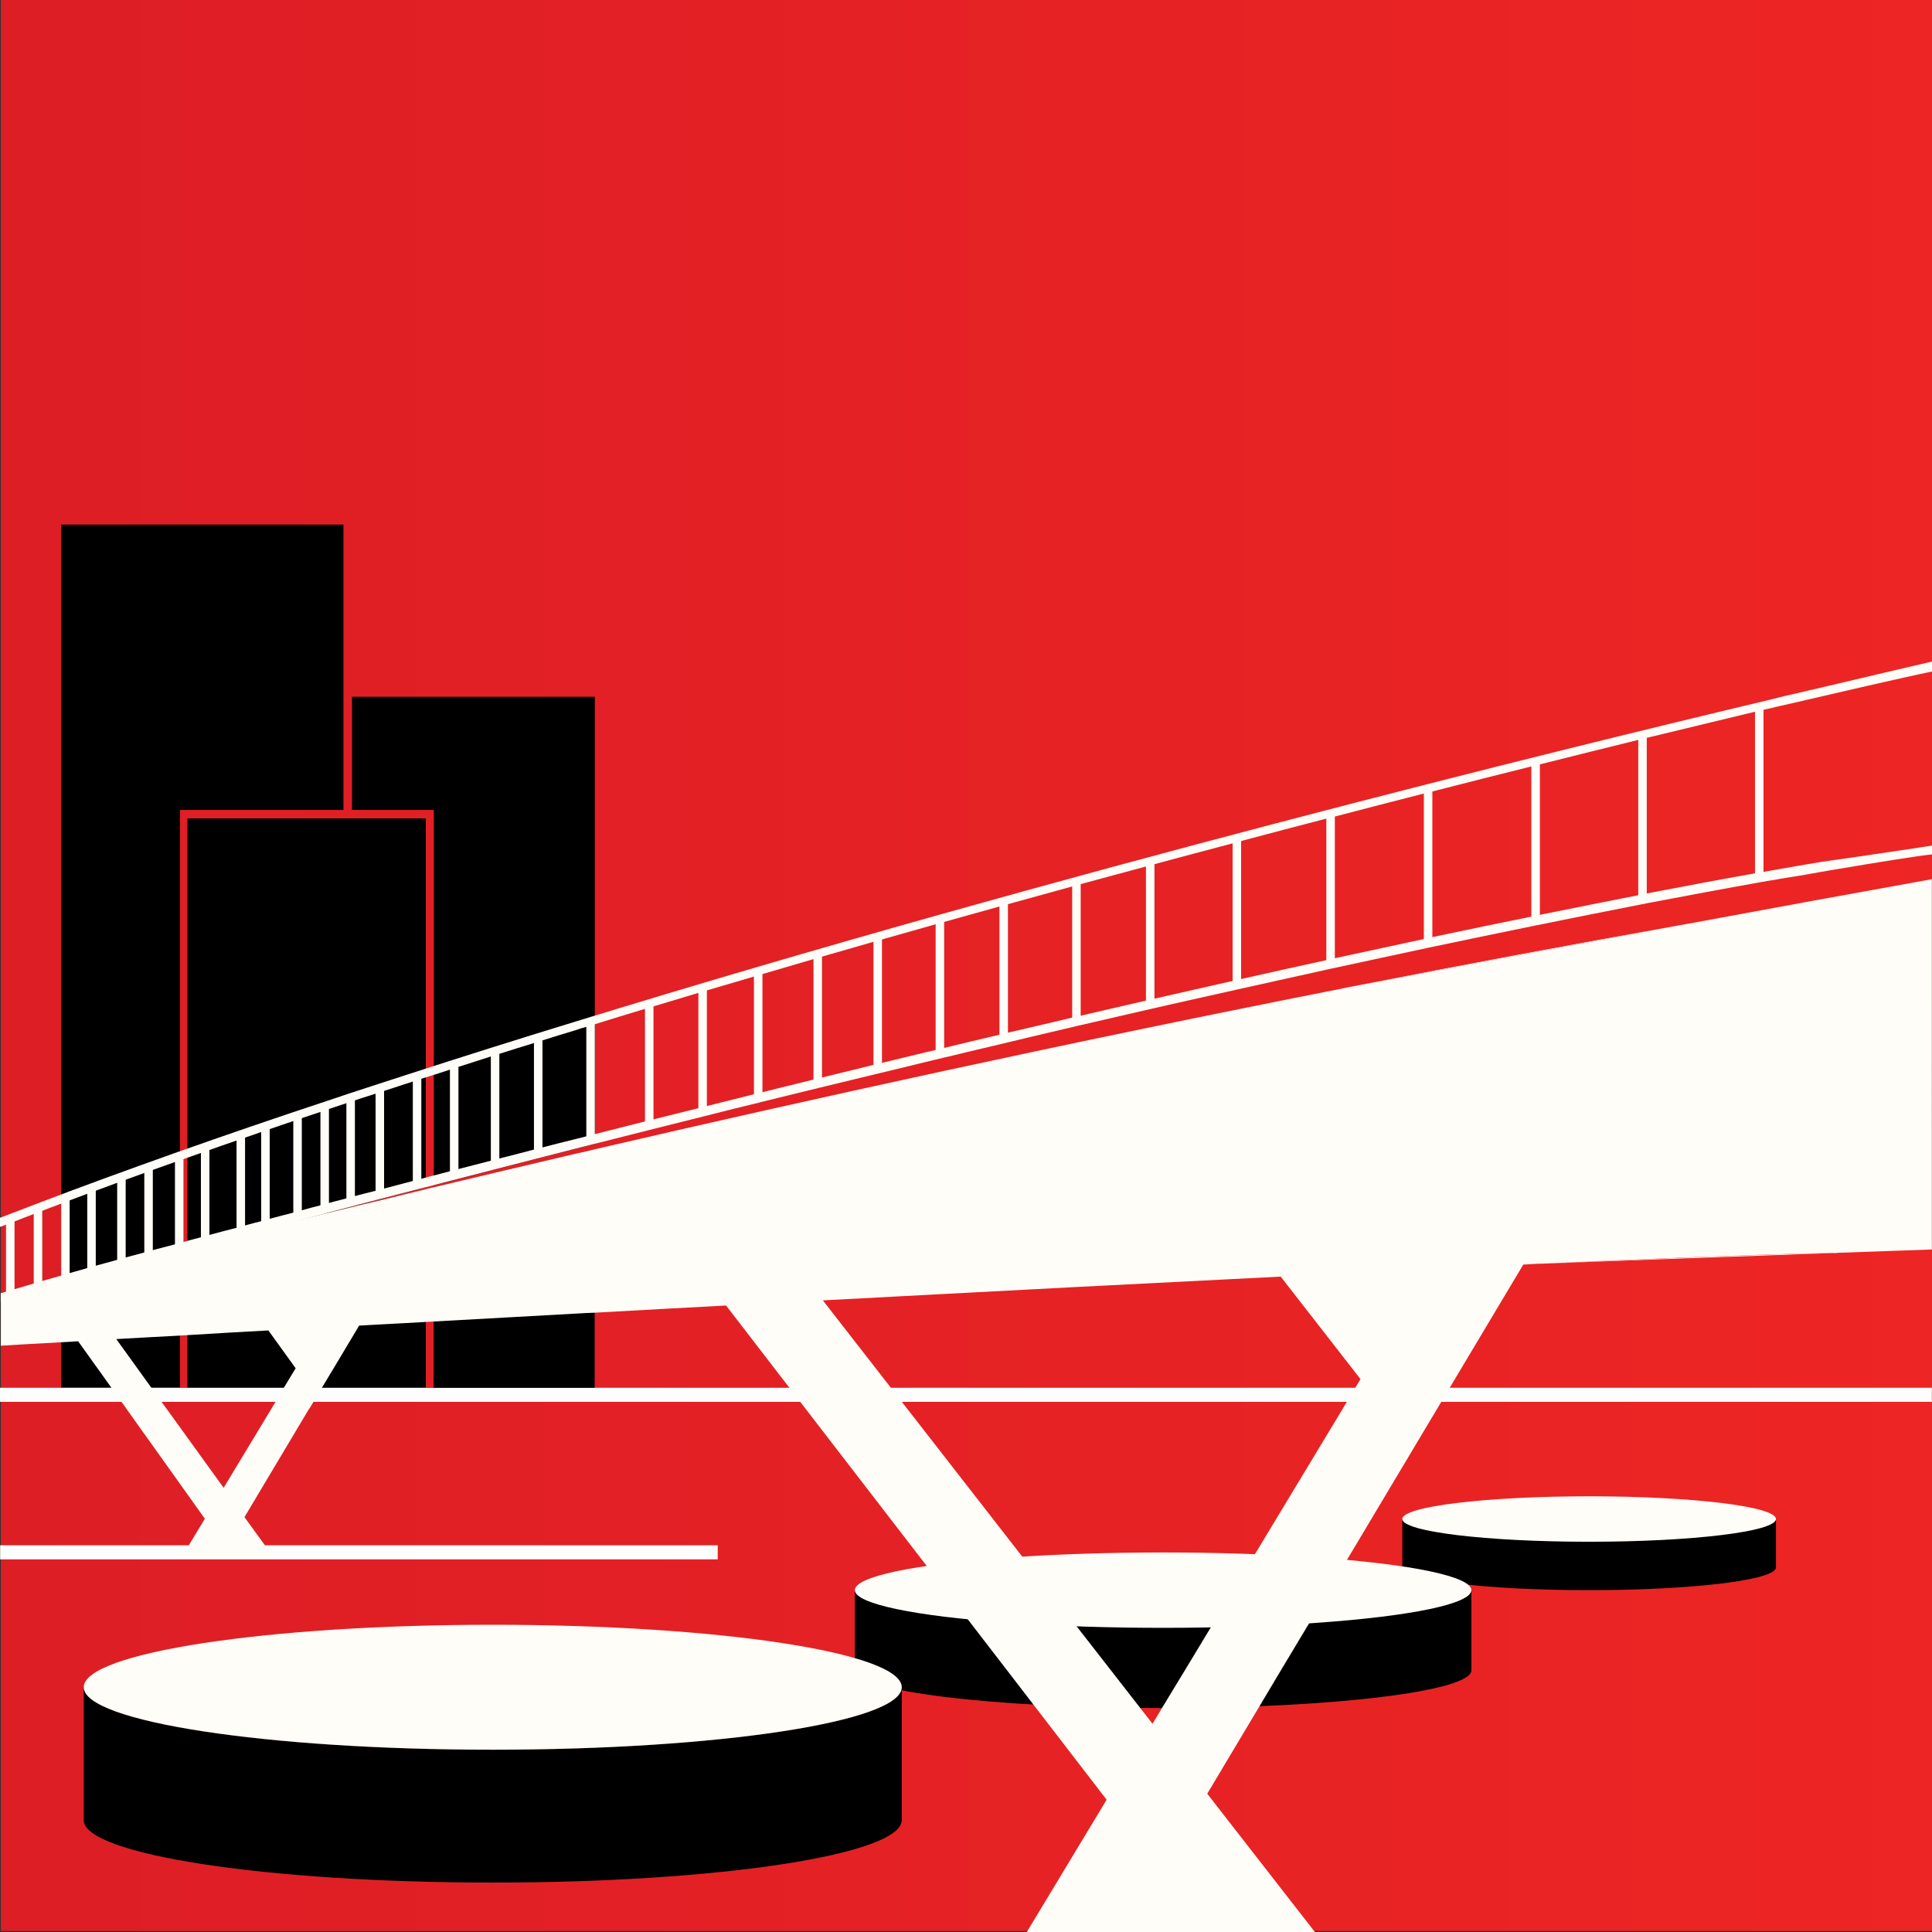
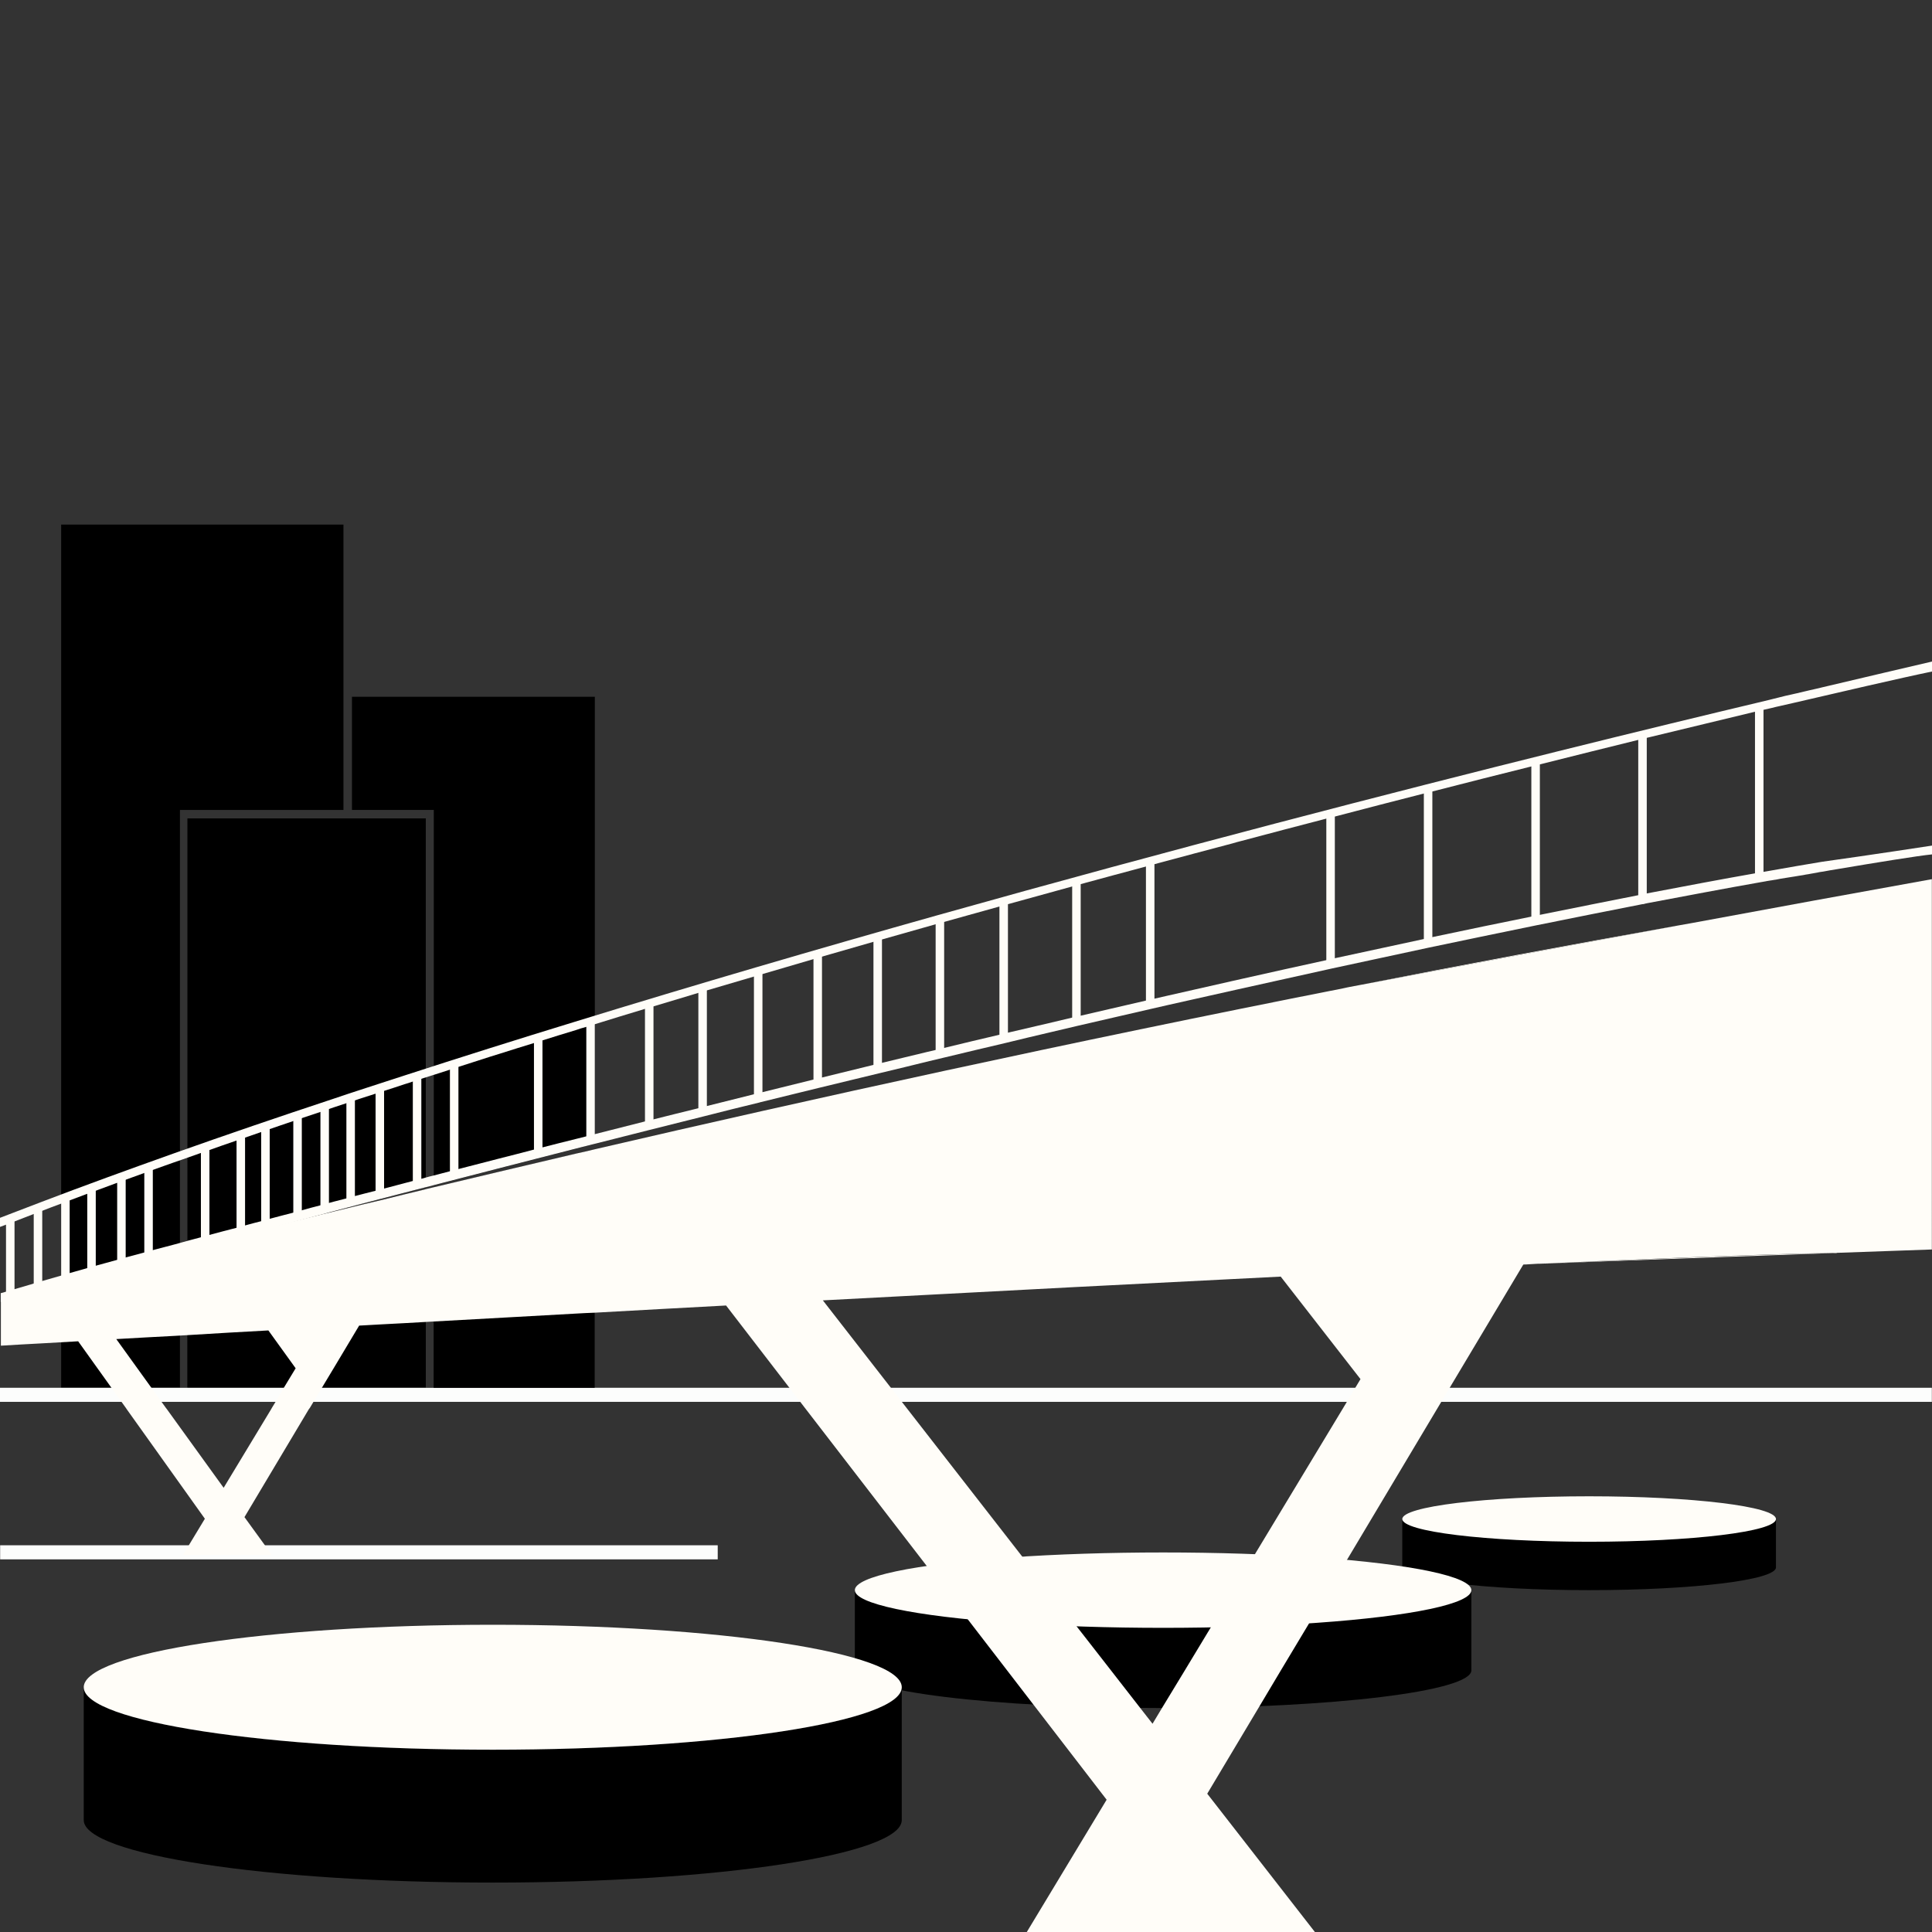
<svg xmlns="http://www.w3.org/2000/svg" version="1.1" id="Calque_1" x="0px" y="0px" viewBox="0 0 131.74 131.74" style="enable-background:new 0 0 131.74 131.74;" xml:space="preserve">
  <rect x="0" y="0" width="131.74" height="131.74" fill="#333333" stroke="none" />
  <style type="text/css">
	.st0{fill:url(#SVGID_1_);}
	.st1{opacity:0.22;}
	.st2{fill:#FCFDFC;}
	.st3{fill:#FFFDF8;}
</style>
  <g>
    <linearGradient id="SVGID_1_" gradientUnits="userSpaceOnUse" x1="0.061" y1="65.835" x2="131.737" y2="65.835">
      <stop offset="0" style="stop-color:#DD1E25" />
      <stop offset="1" style="stop-color:#ED2524" />
    </linearGradient>
-     <rect x="0.06" class="st0" width="131.68" height="131.67" />
    <path d="M20.16,93.3l-0.8,1.32h-6.58v-3.59c1.87-0.12,3.71-0.22,5.51-0.32L20.16,93.3z" />
    <path d="M29.03,55.81v25.14c-0.46,0.12-0.93,0.24-1.4,0.36c-0.55,0.14-1.1,0.29-1.65,0.43c-0.02,0.01-0.03,0.01-0.05,0.01   c-0.36,0.09-0.72,0.19-1.07,0.28c-0.09,0.02-0.18,0.05-0.27,0.07l-0.61,0.16c-0.39,0.1-0.78,0.21-1.17,0.31   c-0.2,0.05-0.39,0.1-0.59,0.16c-0.35,0.09-0.69,0.19-1.05,0.28c-0.27,0.07-0.53,0.14-0.8,0.21c-0.72,0.19-1.46,0.38-2.19,0.58   c-1.73,0.46-3.48,0.93-5.26,1.4l-0.13,0.03V55.81H29.03z" />
    <path d="M29.03,90.13v4.5h-7.08l0.86-1.43l1.68-2.81h0.01c0.12-0.01,0.25-0.01,0.37-0.02c0.36-0.02,0.71-0.04,1.07-0.06   c0.57-0.03,1.14-0.06,1.7-0.09C28.1,90.18,28.56,90.16,29.03,90.13z" />
    <polygon points="23.42,35.77 23.42,55.23 12.27,55.23 12.27,94.63 4.17,94.63 4.17,35.77  " />
-     <path class="st1" d="M29.03,55.81v25.14c-0.46,0.12-0.93,0.24-1.4,0.36c-0.55,0.14-1.1,0.29-1.65,0.43   c-0.02,0.01-0.03,0.01-0.05,0.01V55.81H29.03z" />
+     <path class="st1" d="M29.03,55.81c-0.46,0.12-0.93,0.24-1.4,0.36c-0.55,0.14-1.1,0.29-1.65,0.43   c-0.02,0.01-0.03,0.01-0.05,0.01V55.81H29.03z" />
    <path class="st1" d="M27.63,81.44c0.46-0.11,0.93-0.22,1.4-0.34v13.52h-3.1V81.86C26.49,81.72,27.06,81.58,27.63,81.44z" />
    <rect x="0.01" y="105.37" class="st2" width="48.93" height="0.96" />
    <path d="M29.61,94.63v0.58h-17.4v-0.58h0.58V55.81h16.24v25.14c-0.46,0.12-0.93,0.24-1.4,0.36c-0.55,0.14-1.1,0.29-1.65,0.43   c-0.38,0.1-0.75,0.19-1.12,0.29c-0.09,0.02-0.18,0.05-0.27,0.07l-0.61,0.16c-0.39,0.1-0.78,0.21-1.17,0.31   c-0.2,0.05-0.39,0.1-0.59,0.16c-0.35,0.09-0.69,0.19-1.05,0.28c0.54-0.13,1.08-0.27,1.64-0.4c0.67-0.17,1.35-0.33,2.05-0.5   c0.9-0.22,1.83-0.44,2.77-0.67c0.46-0.11,0.93-0.22,1.4-0.34v13.52H29.61z" />
    <rect x="0" y="94.63" class="st2" width="131.73" height="0.96" />
    <path d="M40.56,47.52v30.48c-0.42,0.11-0.84,0.21-1.26,0.32c-3.2,0.82-6.45,1.65-9.72,2.5V55.23H24v-7.72H40.56z" />
    <path d="M39.29,78.67c0.42-0.1,0.84-0.2,1.26-0.29v16.25H29.57V80.97C32.63,80.24,35.88,79.47,39.29,78.67z" />
    <path class="st3" d="M131.74,45.11v0.68c-1.95,0.4-6.7,1.5-9.44,2.14c-0.2,0.05-0.39,0.09-0.57,0.13   c-0.08,0.02-0.14,0.03-0.22,0.05c-0.05,0.01-0.09,0.02-0.13,0.03c-0.09,0.02-0.18,0.04-0.27,0.06c-0.1,0.03-0.2,0.05-0.28,0.07   c-0.07,0.02-0.14,0.03-0.22,0.05c-0.22,0.05-0.35,0.08-0.35,0.08c-0.19,0.04-0.38,0.09-0.58,0.13c-2.04,0.49-4.52,1.09-7.38,1.78   c-0.19,0.05-0.38,0.1-0.58,0.14c-2.06,0.51-4.3,1.06-6.71,1.67c-0.19,0.05-0.39,0.09-0.58,0.14c-2.13,0.53-4.39,1.1-6.76,1.71   c-0.19,0.05-0.38,0.09-0.58,0.14c-1.96,0.5-3.98,1.02-6.07,1.57c-0.19,0.05-0.38,0.09-0.58,0.14c-1.89,0.49-3.83,1-5.82,1.53   c-0.19,0.05-0.39,0.1-0.58,0.16c-1.74,0.46-3.52,0.93-5.33,1.42c-0.19,0.05-0.39,0.1-0.58,0.16c-1.46,0.39-2.95,0.79-4.45,1.2   c-0.19,0.05-0.38,0.1-0.58,0.16c-1.45,0.4-2.92,0.8-4.39,1.21c-0.19,0.05-0.38,0.11-0.58,0.16c-1.24,0.35-2.5,0.69-3.77,1.05   c-0.19,0.05-0.39,0.1-0.58,0.16c-1.21,0.34-2.44,0.69-3.67,1.04c-0.19,0.05-0.38,0.1-0.58,0.16c-1.16,0.33-2.34,0.67-3.51,1.01   c-0.19,0.06-0.38,0.11-0.58,0.17c-1.16,0.34-2.32,0.68-3.48,1.02c-0.19,0.05-0.39,0.11-0.58,0.17c-1.07,0.31-2.13,0.63-3.2,0.94   c-0.19,0.06-0.39,0.12-0.58,0.17c-1.02,0.31-2.04,0.61-3.06,0.92c-0.19,0.06-0.39,0.12-0.58,0.17c-1.15,0.35-2.29,0.69-3.43,1.05   c-0.2,0.06-0.39,0.12-0.58,0.18c-0.23,0.06-0.46,0.13-0.68,0.21c-0.77,0.23-1.54,0.47-2.3,0.71c-0.2,0.06-0.39,0.12-0.58,0.18   c-0.79,0.24-1.58,0.49-2.37,0.74c-0.2,0.06-0.39,0.12-0.58,0.18c-0.74,0.24-1.47,0.47-2.21,0.71c-0.2,0.06-0.39,0.12-0.58,0.19   c-0.65,0.21-1.3,0.42-1.95,0.62c-0.19,0.06-0.39,0.12-0.58,0.19c-0.17,0.06-0.35,0.12-0.53,0.17c-0.48,0.16-0.96,0.32-1.44,0.47   c-0.2,0.06-0.39,0.13-0.58,0.19c-0.25,0.08-0.5,0.16-0.75,0.24c-0.23,0.08-0.45,0.14-0.66,0.22c-0.2,0.06-0.39,0.13-0.58,0.19   c-0.27,0.09-0.54,0.18-0.82,0.27c-0.13,0.05-0.25,0.09-0.38,0.13c-0.2,0.07-0.39,0.13-0.58,0.2c-0.42,0.14-0.84,0.28-1.27,0.42   c-0.2,0.07-0.39,0.13-0.58,0.2c-0.54,0.19-1.08,0.36-1.61,0.55c-0.19,0.06-0.39,0.13-0.58,0.2c-0.37,0.13-0.73,0.25-1.1,0.38   c-0.2,0.07-0.39,0.13-0.58,0.2c-0.62,0.21-1.24,0.43-1.86,0.65c-0.2,0.06-0.39,0.13-0.58,0.2c-0.4,0.14-0.8,0.28-1.19,0.42   c-0.19,0.07-0.39,0.13-0.58,0.2c-0.51,0.18-1.01,0.36-1.52,0.54c-0.19,0.07-0.39,0.14-0.58,0.21c-0.42,0.15-0.84,0.3-1.27,0.46   c-0.19,0.07-0.39,0.14-0.58,0.21c-0.49,0.18-0.98,0.36-1.46,0.54c-0.19,0.08-0.39,0.14-0.58,0.21c-0.4,0.15-0.8,0.3-1.2,0.45   c-0.2,0.08-0.39,0.14-0.58,0.22c-0.43,0.16-0.86,0.32-1.29,0.49c-0.19,0.08-0.39,0.14-0.58,0.22c-0.45,0.17-0.88,0.34-1.32,0.51   c-0.19,0.07-0.39,0.14-0.58,0.22c-0.12,0.05-0.23,0.09-0.35,0.13v-0.62c0.93-0.36,1.87-0.72,2.82-1.08   c2.93-1.12,5.96-2.22,9.05-3.32c3.55-1.26,7.18-2.5,10.87-3.72c0.68-0.23,1.37-0.46,2.05-0.68c0.92-0.3,1.84-0.6,2.77-0.9   c3.85-1.25,7.75-2.48,11.67-3.68c33.21-10.22,67.21-18.56,80.66-21.76c0,0,0.29-0.07,0.79-0.19c0.1-0.02,0.21-0.05,0.32-0.08   c0.12-0.03,0.24-0.06,0.36-0.09c0.13-0.03,0.26-0.06,0.4-0.1c0.14-0.03,0.29-0.06,0.45-0.1c0.14-0.03,0.29-0.07,0.45-0.1   c0.01,0,0.02-0.01,0.03-0.01c0.12-0.03,0.25-0.06,0.38-0.09c0.13-0.03,0.25-0.06,0.38-0.09c0.09-0.02,0.17-0.04,0.27-0.06   c0.15-0.03,0.29-0.07,0.43-0.1c0.04-0.01,0.08-0.02,0.12-0.03C126.98,46.23,130.16,45.47,131.74,45.11z" />
    <path class="st3" d="M131.74,57.66v0.6c-0.93,0.09-3.83,0.56-6.49,1.01c-0.31,0.05-0.62,0.1-0.92,0.16   c-0.05,0.01-0.1,0.01-0.14,0.02c-0.09,0.01-0.19,0.03-0.27,0.05c-0.17,0.03-0.35,0.06-0.51,0.09c-0.03,0.01-0.06,0.01-0.1,0.02   c-0.12,0.02-0.23,0.03-0.34,0.06c-0.22,0.03-0.43,0.07-0.62,0.1c-0.12,0.02-0.25,0.04-0.38,0.06c-0.2,0.03-0.39,0.06-0.56,0.09   c-0.08,0.02-0.17,0.03-0.25,0.05c-0.05,0.01-0.09,0.02-0.13,0.02c-0.08,0.01-0.16,0.03-0.24,0.04c-0.06,0.01-0.13,0.02-0.2,0.03   c-0.02,0.01-0.05,0.01-0.07,0.01l-0.09,0.02c-0.11,0.02-0.17,0.03-0.17,0.03c-0.08,0.01-0.15,0.03-0.23,0.04   c-2.38,0.42-4.97,0.91-7.72,1.43c-0.08,0.02-0.16,0.03-0.24,0.05c-0.02,0.01-0.04,0.01-0.06,0.01c-2.14,0.42-4.55,0.9-7.22,1.44   c-2.26,0.46-4.7,0.97-7.33,1.52c-2.09,0.45-4.3,0.93-6.64,1.43c-2.04,0.45-4.17,0.92-6.4,1.42c-1.53,0.34-3.11,0.7-4.73,1.06   l-1.18,0.27c-1.63,0.38-3.31,0.76-5.03,1.16l-1.82,0.43c-1.03,0.24-2.08,0.49-3.14,0.75c-1.34,0.31-2.7,0.64-4.08,0.97l-1.05,0.25   c-1.13,0.28-2.29,0.56-3.46,0.84c-1.34,0.32-2.7,0.65-4.09,0.99c-1.31,0.32-2.64,0.65-4,0.98l-0.06,0.02   c-1.24,0.3-2.5,0.61-3.78,0.94c-2.44,0.61-4.92,1.23-7.43,1.87c-0.42,0.11-0.84,0.21-1.26,0.32c-3.2,0.82-6.45,1.65-9.72,2.5   c-0.18,0.05-0.36,0.09-0.54,0.14c-0.46,0.12-0.93,0.24-1.4,0.36c-0.55,0.14-1.1,0.29-1.65,0.43c-0.02,0.01-0.03,0.01-0.05,0.01   c-0.36,0.09-0.72,0.19-1.07,0.28c-0.09,0.02-0.18,0.05-0.27,0.07l-0.61,0.16c-0.39,0.1-0.78,0.21-1.17,0.31   c-0.2,0.05-0.39,0.1-0.59,0.16c-0.35,0.09-0.69,0.19-1.05,0.28c-0.27,0.07-0.53,0.14-0.8,0.21c-0.72,0.19-1.46,0.38-2.19,0.58   c-1.73,0.46-3.48,0.93-5.26,1.4l-0.13,0.03l-0.86,0.23l-3.57,0.95C7.68,86.61,7,86.8,6.31,86.98c-0.78,0.21-2.08,0.59-3.43,0.98   c-0.25,0.08-0.5,0.14-0.75,0.22c-0.73,0.21-1.44,0.42-2.08,0.6v-0.6c0.12-0.03,0.23-0.06,0.35-0.1c0.19-0.06,0.38-0.11,0.58-0.17   c0.32-0.09,0.65-0.19,0.99-0.29c0.11-0.03,0.22-0.06,0.33-0.1c0.19-0.06,0.39-0.11,0.58-0.17c0.45-0.13,0.88-0.25,1.29-0.37   c0.2-0.06,0.39-0.12,0.58-0.17c0.45-0.13,0.86-0.24,1.2-0.34c0.08-0.02,0.14-0.04,0.21-0.06c0.12-0.03,0.24-0.06,0.36-0.1   c0.49-0.13,0.98-0.27,1.46-0.4c0.07-0.02,0.14-0.04,0.21-0.06l0.36-0.1l1.27-0.34l0.58-0.16l1.52-0.4l0.58-0.16l0.26-0.07   c0.01,0,0.01-0.01,0.02-0.01c0.31-0.08,0.61-0.16,0.91-0.24c0.2-0.05,0.39-0.1,0.58-0.16c0.62-0.17,1.24-0.33,1.86-0.49   c0.2-0.06,0.39-0.11,0.58-0.16c0.37-0.1,0.73-0.2,1.1-0.29c0.07-0.02,0.14-0.04,0.21-0.06c0.12-0.03,0.24-0.06,0.36-0.1   c0.54-0.14,1.08-0.29,1.61-0.42c0.08-0.02,0.14-0.04,0.22-0.06c0.12-0.03,0.24-0.06,0.36-0.1c0.42-0.12,0.84-0.23,1.27-0.34   c0.07-0.02,0.14-0.04,0.21-0.06c0.12-0.03,0.24-0.06,0.36-0.1c0.13-0.03,0.25-0.06,0.38-0.1c0.27-0.07,0.54-0.14,0.82-0.21   c0.08-0.02,0.14-0.04,0.21-0.06l0.36-0.1l0.24-0.06c0.14-0.03,0.28-0.08,0.42-0.11c0.25-0.06,0.5-0.13,0.75-0.19   c0.08-0.02,0.14-0.04,0.22-0.06c0.03-0.01,0.06-0.02,0.1-0.02c0.09-0.02,0.17-0.05,0.26-0.07c0.48-0.13,0.96-0.25,1.44-0.38   c0.17-0.05,0.35-0.09,0.53-0.14c0.19-0.05,0.39-0.1,0.58-0.15c0.1-0.02,0.2-0.05,0.29-0.08c0.18-0.05,0.36-0.1,0.54-0.14   c0.37-0.1,0.74-0.19,1.11-0.29c0.19-0.05,0.39-0.1,0.58-0.15c0.74-0.19,1.47-0.38,2.21-0.57c0.2-0.05,0.39-0.1,0.58-0.15   c0.79-0.2,1.58-0.4,2.37-0.61c0.19-0.05,0.38-0.1,0.58-0.15c0.77-0.2,1.54-0.39,2.3-0.58c0.23-0.06,0.46-0.12,0.68-0.17   c0.19-0.05,0.39-0.1,0.58-0.15c1.15-0.29,2.3-0.58,3.43-0.87c0.19-0.05,0.39-0.1,0.58-0.14c1.02-0.26,2.05-0.51,3.06-0.76   c0.08-0.02,0.14-0.04,0.22-0.06c0.12-0.03,0.24-0.06,0.36-0.09c1.08-0.27,2.15-0.54,3.2-0.8c0.08-0.02,0.14-0.03,0.22-0.05   l0.06-0.01c0.1-0.02,0.2-0.05,0.29-0.08c1.18-0.29,2.34-0.58,3.48-0.86c0.08-0.02,0.14-0.03,0.22-0.05   c0.12-0.03,0.24-0.06,0.36-0.09c1.19-0.29,2.36-0.58,3.51-0.86c0.08-0.02,0.14-0.03,0.22-0.05c0.12-0.03,0.24-0.06,0.36-0.09   c1.05-0.25,2.08-0.5,3.11-0.75l0.56-0.13l0.49-0.12c0.03-0.01,0.06-0.02,0.09-0.02c1.27-0.31,2.53-0.61,3.77-0.9   c0.08-0.02,0.15-0.03,0.23-0.05c0.12-0.03,0.24-0.06,0.35-0.09c0.94-0.22,1.87-0.44,2.79-0.65l1.6-0.38l0.22-0.05   c0.12-0.03,0.24-0.06,0.36-0.08c1.52-0.35,3-0.69,4.45-1.03c0.08-0.02,0.15-0.03,0.23-0.05l0.35-0.08l0.83-0.19   c1.54-0.35,3.04-0.69,4.5-1.02c0.08-0.02,0.15-0.03,0.23-0.05c0.12-0.03,0.24-0.05,0.35-0.08c2.02-0.46,3.96-0.88,5.82-1.29   c0.08-0.02,0.15-0.03,0.23-0.05c0.12-0.02,0.24-0.05,0.35-0.08c2.12-0.46,4.15-0.9,6.07-1.31c0.08-0.01,0.16-0.03,0.23-0.05   c0.12-0.02,0.23-0.05,0.35-0.08c2.42-0.51,4.67-0.98,6.76-1.4c0.08-0.02,0.16-0.03,0.23-0.05c0.12-0.02,0.23-0.05,0.35-0.07   c2.46-0.5,4.7-0.94,6.71-1.34c0.08-0.02,0.16-0.03,0.23-0.05c0.12-0.02,0.23-0.05,0.35-0.07c2.62-0.5,5.1-0.97,7.38-1.37   c0.08-0.01,0.16-0.03,0.24-0.04c0.12-0.02,0.23-0.04,0.34-0.06c1.75-0.31,3.08-0.54,4-0.69C127.57,58.3,131.74,57.66,131.74,57.66z   " />
    <rect x="119.67" y="48.18" class="st3" width="0.58" height="11.69" />
    <path class="st3" d="M112.29,49.95v11.63c-0.08,0.02-0.16,0.03-0.24,0.05c-0.02,0.01-0.04,0.01-0.06,0.01h-0.28V49.95H112.29z" />
    <rect x="104.42" y="51.72" class="st3" width="0.58" height="11.08" />
    <rect x="97.09" y="53.74" class="st3" width="0.58" height="10.58" />
    <rect x="90.44" y="55.45" class="st3" width="0.58" height="10.3" />
-     <rect x="84.05" y="57.13" class="st3" width="0.58" height="10.05" />
    <rect x="78.14" y="58.7" class="st3" width="0.58" height="9.81" />
    <rect x="73.11" y="60.06" class="st3" width="0.58" height="9.61" />
    <rect x="68.15" y="61.43" class="st3" width="0.58" height="9.42" />
    <rect x="63.8" y="62.65" class="st3" width="0.58" height="9.23" />
    <rect x="59.56" y="63.85" class="st3" width="0.58" height="9.06" />
    <rect x="55.47" y="65.02" class="st3" width="0.58" height="8.88" />
    <rect x="51.41" y="66.21" class="st3" width="0.58" height="8.69" />
    <rect x="47.62" y="67.32" class="st3" width="0.58" height="8.52" />
    <rect x="43.98" y="68.42" class="st3" width="0.58" height="8.22" />
    <rect x="39.98" y="69.63" class="st3" width="0.58" height="8" />
    <rect x="36.41" y="70.74" class="st3" width="0.58" height="7.88" />
-     <rect x="33.47" y="71.66" class="st3" width="0.58" height="7.62" />
    <rect x="30.68" y="72.55" class="st3" width="0.58" height="7.51" />
    <rect x="28.15" y="73.36" class="st3" width="0.58" height="7.43" />
    <rect x="25.61" y="74.19" class="st3" width="0.58" height="7.29" />
    <polygon class="st3" points="23.62,82.02 23.62,74.84 24.2,74.84 24.2,81.99  " />
    <rect x="21.85" y="75.44" class="st3" width="0.58" height="7.02" />
    <polygon class="st3" points="20,83 20,76.05 20.58,76.05 20.58,82.95  " />
    <rect x="17.81" y="76.79" class="st3" width="0.58" height="6.92" />
    <rect x="16.13" y="77.37" class="st3" width="0.58" height="6.54" />
    <rect x="13.7" y="78.22" class="st3" width="0.58" height="6.24" />
-     <polygon class="st3" points="11.93,85.12 11.93,78.84 12.51,78.84 12.51,85.09  " />
    <rect x="9.84" y="79.59" class="st3" width="0.58" height="5.93" />
    <polygon class="st3" points="7.99,86.26 7.99,80.25 8.57,80.25 8.57,86.25  " />
    <rect x="5.95" y="81.01" class="st3" width="0.58" height="5.76" />
    <rect x="4.17" y="81.67" class="st3" width="0.58" height="5.4" />
    <rect x="2.3" y="82.37" class="st3" width="0.58" height="5.24" />
    <rect x="0.41" y="83.1" class="st3" width="0.58" height="5.04" />
    <g>
      <path d="M121.1,103.58v3.3c0,0.86-5.7,1.55-12.74,1.55c-7.03,0-12.74-0.69-12.74-1.55v-3.3H121.1z" />
      <ellipse class="st3" cx="108.36" cy="103.58" rx="12.74" ry="1.55" />
    </g>
    <g>
      <path d="M100.33,108.42v5.48c0,1.42-9.41,2.57-21.02,2.57s-21.02-1.16-21.02-2.57v-5.48H100.33z" />
      <ellipse class="st3" cx="79.31" cy="108.43" rx="21.02" ry="2.57" />
    </g>
    <g>
      <path d="M61.49,115.05v9.06c0,2.35-12.49,4.26-27.89,4.26c-15.4,0-27.89-1.91-27.89-4.26v-9.06c0,2.35,12.49,4.26,27.89,4.26    C49,119.3,61.49,117.4,61.49,115.05z" />
      <path d="M61.49,115.05c0,2.35-12.49,4.26-27.89,4.26c-15.4,0-27.89-1.91-27.89-4.26H61.49z" />
      <path class="st3" d="M61.49,115.05c0,2.35-12.49,4.26-27.89,4.26c-15.4,0-27.89-1.91-27.89-4.26c0-2.35,12.49-4.26,27.89-4.26    C49,110.79,61.49,112.69,61.49,115.05z" />
    </g>
    <path class="st3" d="M124.66,85.46c0.24-0.01,0.43-0.01,0.58-0.01v-0.02C125.05,85.44,124.86,85.45,124.66,85.46z M114.43,63.11   c-7.36,1.31-14.65,2.67-21.76,4.07C95.68,66.62,104.68,64.92,114.43,63.11z" />
    <path class="st3" d="M82.43,131.74h7.23l-7.34-9.43l3.56-5.96l1.46-2.45l1.38-2.3l0.54-0.9l1.35-2.27l1.24-2.07l6.13-10.27   l5.89-9.86c0.06-0.01,0.13-0.01,0.2-0.01c0.1-0.01,0.21-0.01,0.32-0.02c0.1-0.01,0.22-0.01,0.34-0.02c0.1-0.01,0.21-0.01,0.32-0.01   c12.56-0.57,17.57-0.7,19.53-0.72h0.08c0.2-0.01,0.39-0.02,0.58-0.02c2.23-0.08,4.43-0.16,6.49-0.23V59.95   c-5.01,0.9-10.8,1.96-16.41,3c-0.3,0.05-0.6,0.11-0.9,0.16c-9.75,1.8-18.75,3.51-21.76,4.07c-0.26,0.05-0.47,0.09-0.64,0.12   c-0.14,0.03-0.28,0.06-0.42,0.09c-18.83,3.71-36.42,7.58-51.05,10.98c-0.42,0.1-0.84,0.2-1.26,0.29c-3.41,0.8-6.66,1.57-9.72,2.3   c-0.19,0.05-0.36,0.09-0.54,0.13c-0.47,0.12-0.94,0.23-1.4,0.34c-0.57,0.14-1.14,0.28-1.7,0.42c-0.36,0.08-0.72,0.17-1.07,0.25   c-0.7,0.17-1.38,0.34-2.05,0.5c-0.56,0.13-1.1,0.27-1.64,0.4c-0.95,0.23-1.88,0.46-2.78,0.69c-0.02,0-0.05,0.01-0.08,0.02   c-1.98,0.49-3.83,0.95-5.53,1.39c-0.29,0.07-0.57,0.14-0.86,0.21c-1.2,0.3-2.33,0.58-3.36,0.85c-0.1,0.02-0.2,0.05-0.29,0.08   c-0.01,0-0.02,0.01-0.02,0.01c-0.61,0.16-1.19,0.3-1.73,0.45c-0.1,0.02-0.2,0.05-0.29,0.07l-0.01,0.01   c-1.31,0.34-2.43,0.62-3.34,0.87c-0.76,0.2-1.38,0.35-1.85,0.48C1.02,88.13,1,88.13,0.99,88.13c-0.01,0.01-0.02,0.01-0.04,0.01   c-0.1,0.03-0.21,0.06-0.32,0.09c-0.19,0.05-0.38,0.1-0.57,0.16v3.37c0.95-0.06,1.89-0.11,2.82-0.16c0.82-0.05,1.64-0.09,2.45-0.14   L8.58,96l0.06,0.09l5.33,7.47l-1.39,2.3l-0.1,0.16h6.06l-0.12-0.16l-1.75-2.41l4.39-7.36L21.13,96l0.47-0.79l0.35-0.58l0.86-1.43   l1.68-2.81h0.01c0.12-0.01,0.25-0.01,0.37-0.02c0.36-0.02,0.71-0.04,1.07-0.06c0.57-0.03,1.14-0.06,1.7-0.09   c0.47-0.03,0.93-0.05,1.4-0.08c0.18-0.01,0.36-0.02,0.54-0.03c3.35-0.19,6.6-0.36,9.72-0.54c0.42-0.02,0.84-0.05,1.26-0.06   c3.09-0.17,6.07-0.34,8.95-0.49l5.45,7.08l8.24,10.69l1.27,1.65l1.53,1.99l1.07,1.39l1.61,2.09l1.8,2.34l4.98,6.47l-5.45,9.03h6.68    M19.02,95.21L18.54,96l-0.05,0.09l-3.24,5.36l-3.87-5.36L11.31,96l-3.38-4.69c1.35-0.08,2.68-0.15,4-0.22   c0.29-0.02,0.57-0.03,0.86-0.05c1.87-0.12,3.71-0.22,5.51-0.32l1.86,2.58l-0.8,1.32L19.02,95.21z M91.54,96.09l-5.97,9.89   l-1.49,2.46l-1.53,2.55l-0.23,0.38l-1.54,2.55l-1.56,2.57l-0.63,1.05l-0.82-1.05l-2-2.57l-1.94-2.49l-0.4-0.51l-1.92-2.47   l-1.79-2.29l-7.82-10.05l-5.79-7.44c12.52-0.67,22.79-1.2,31.22-1.62l5.44,6.99L91.54,96.09z" />
    <path class="st3" d="M91.6,67.39c0,0,0.14-0.03,0.43-0.08C91.89,67.33,91.75,67.36,91.6,67.39L91.6,67.39z" />
    <path class="st3" d="M124.58,85.46c-7.86,0.28-15.97,0.57-19.53,0.72C117.61,85.61,122.62,85.48,124.58,85.46z" />
  </g>
</svg>